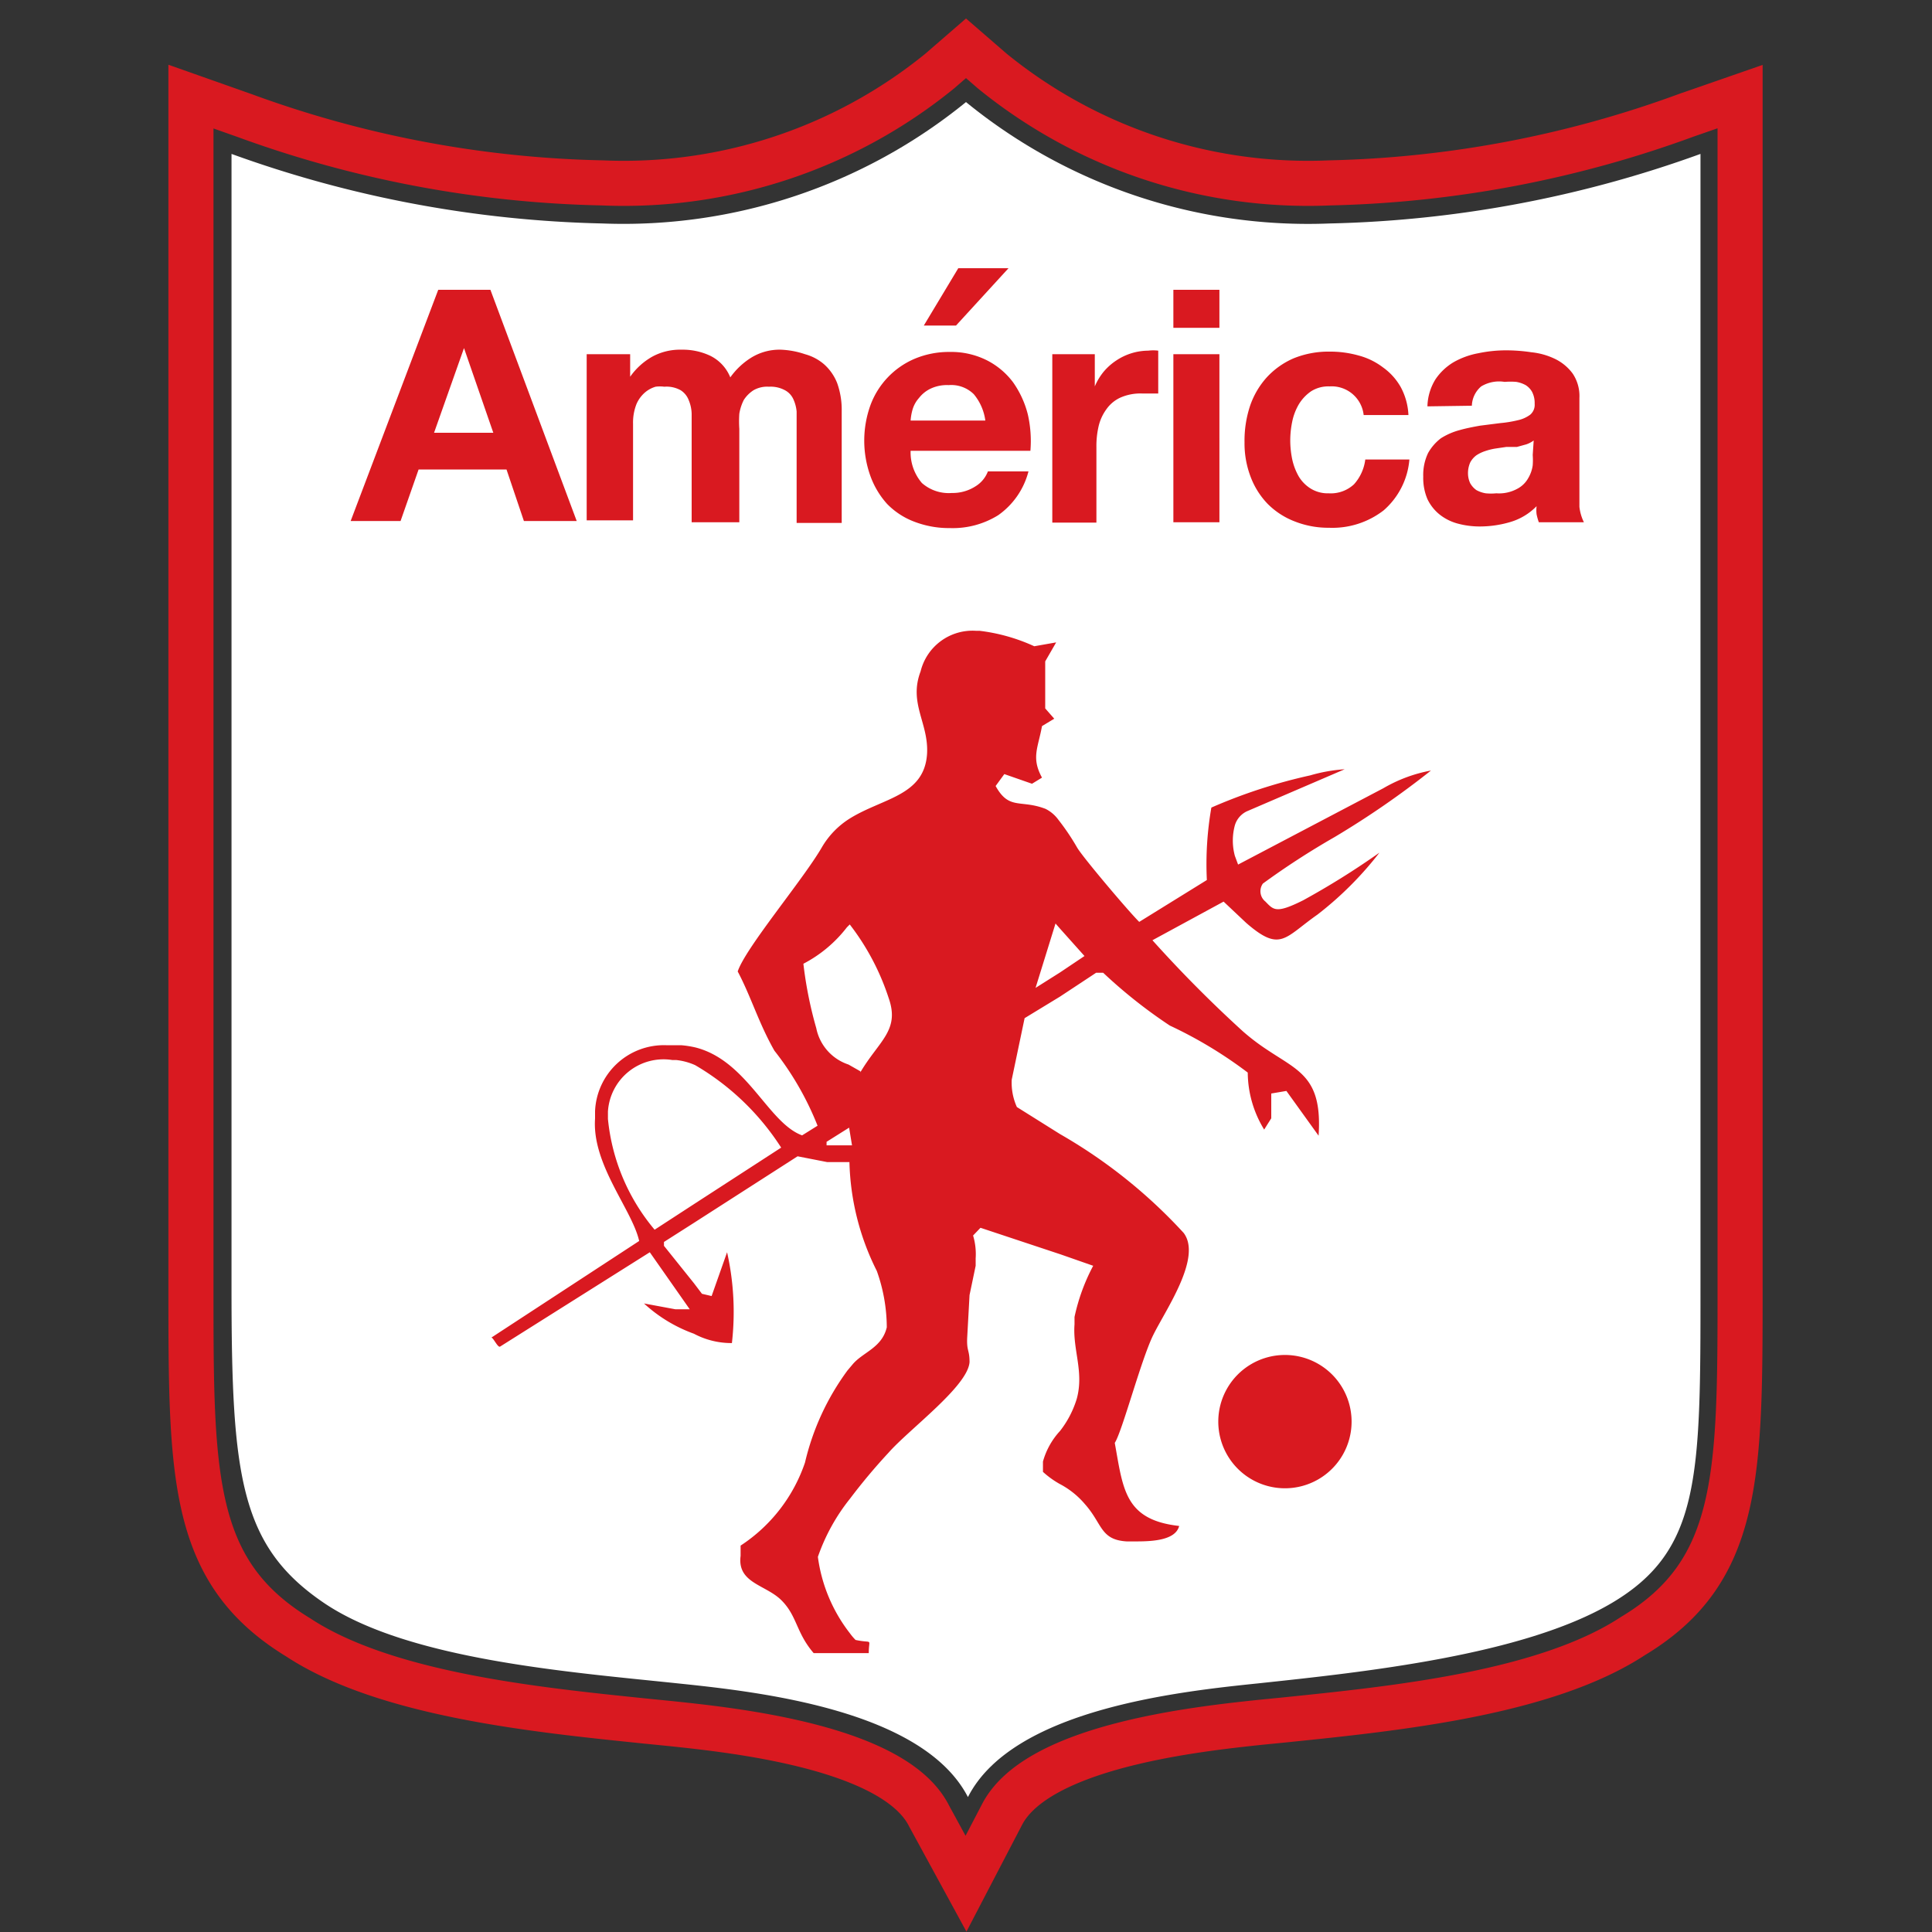
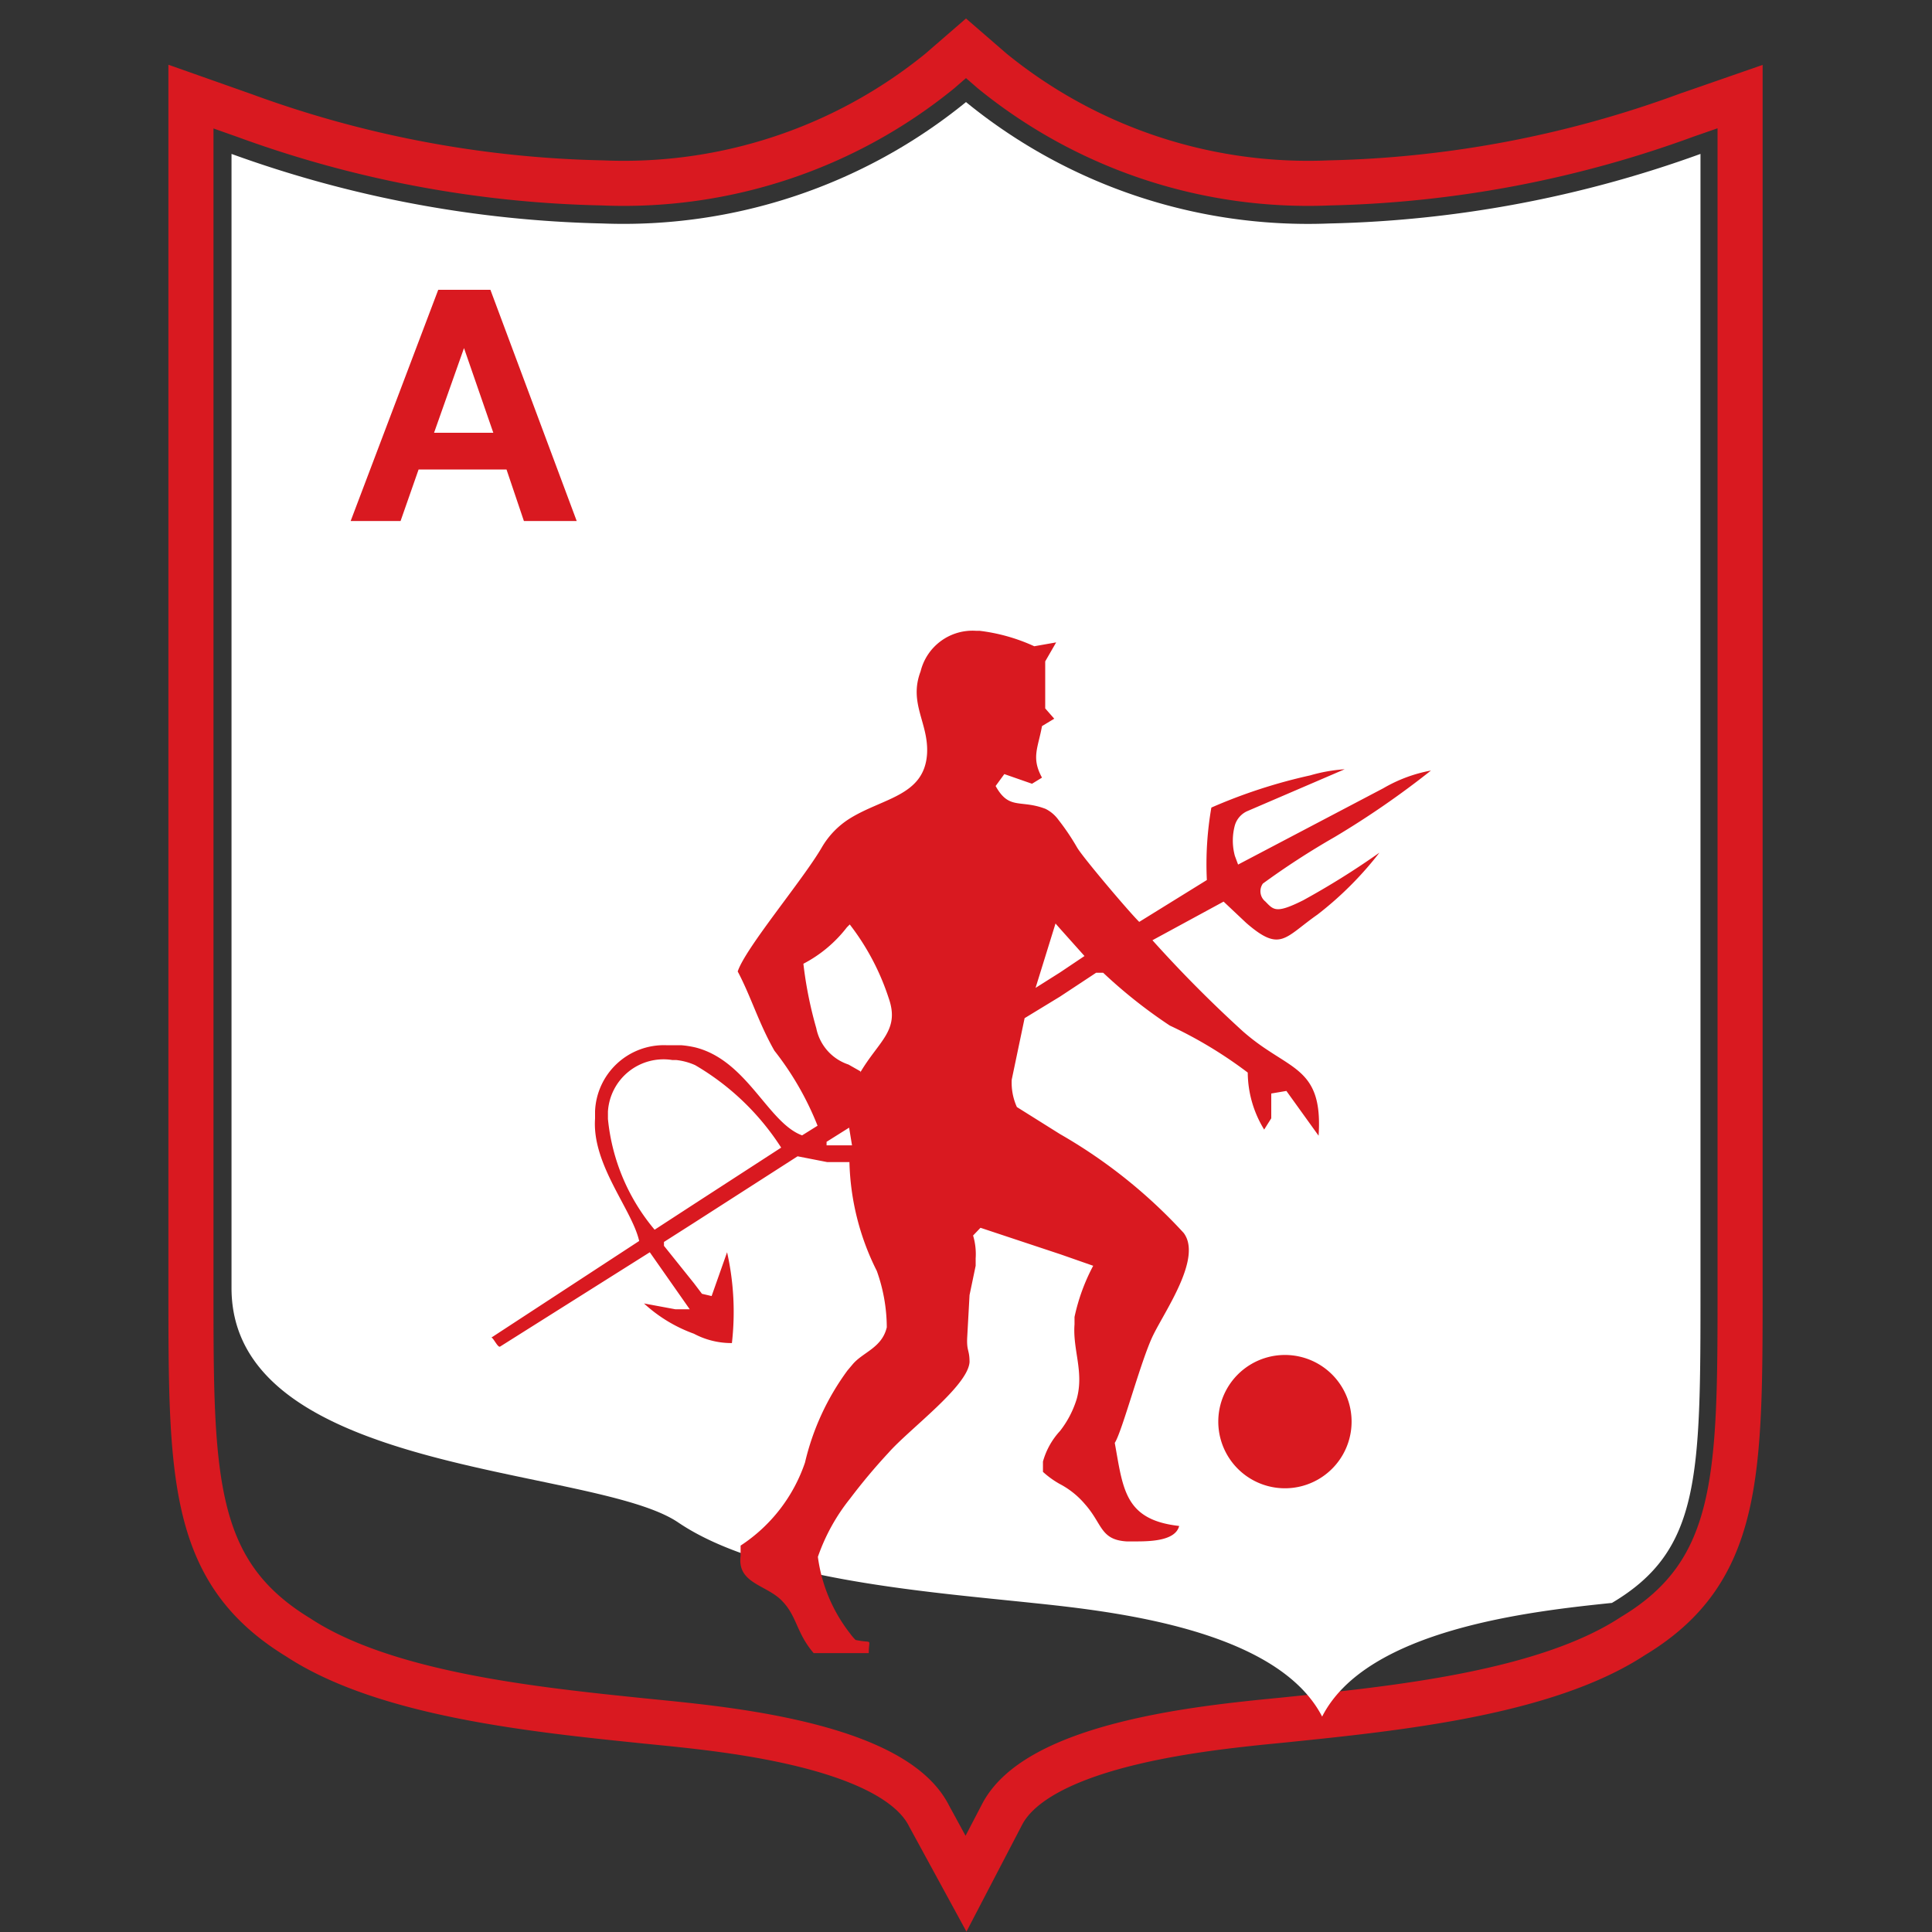
<svg xmlns="http://www.w3.org/2000/svg" width="60" height="60">
  <rect width="100%" height="100%" fill="#333333" stroke="none" />
  <path d="M30 1.5l-.82.71a15.54 15.54 0 0 1-10.47 3.47A34.31 34.31 0 0 1 7.6 3.59L5.93 3v37c0 5.87 0 8.82 3.33 10.85 2.71 1.78 7.38 2.25 10.79 2.6l.8.08c1.89.2 6.92.72 8 2.86L30 58.5l1.12-2.15c1.11-2.14 6.14-2.66 8-2.86l.81-.08c3.4-.35 8.07-.82 10.78-2.6 3.33-2 3.33-5 3.33-10.85V3l-1.67.58a34.31 34.31 0 0 1-11.08 2.1 15.54 15.54 0 0 1-10.47-3.47z" fill="none" stroke="#d91920" stroke-miterlimit="30.25" stroke-width="1.4" />
-   <path d="M30,3.17A16.79,16.79,0,0,0,41.29,6.94,36.08,36.08,0,0,0,52.81,4.78V40c0,5.87,0,8.15-2.75,9.78s-7.72,2.15-11,2.5c-2.52.26-7.62.82-9,3.53-1.4-2.71-6.5-3.27-9-3.53-3.32-.35-8.39-.73-11-2.5S7.19,45.83,7.19,40V4.78A36.08,36.08,0,0,0,18.71,6.94,16.85,16.85,0,0,0,30,3.17" fill="#fff" />
+   <path d="M30,3.17A16.79,16.79,0,0,0,41.29,6.94,36.08,36.08,0,0,0,52.81,4.78V40c0,5.87,0,8.15-2.75,9.78c-2.52.26-7.62.82-9,3.53-1.4-2.71-6.5-3.27-9-3.53-3.32-.35-8.39-.73-11-2.5S7.19,45.83,7.19,40V4.78A36.08,36.08,0,0,0,18.71,6.94,16.85,16.85,0,0,0,30,3.17" fill="#fff" />
  <g fill="#d91920">
    <path d="M32.16 30.68l.62-2 .14.16.76.85-.76.51zm-5.44 2.59l-.37-.21a1.5 1.5 0 0 1-1-1.13 12.41 12.41 0 0 1-.4-2 4.08 4.08 0 0 0 1.35-1.13l.09-.09A7.57 7.57 0 0 1 27.6 31c.35 1-.3 1.32-.88 2.3m-.37 2.27h-.68v-.11l.7-.44h0l.09.55zm-4.79 1.82l-1.23.8a6.29 6.29 0 0 1-1.45-3.44v-.23a1.73 1.73 0 0 1 2-1.6H21a1.93 1.93 0 0 1 .59.16 7.92 7.92 0 0 1 2.67 2.56zM39.3 28a.41.41 0 0 1-.08-.56A24.14 24.14 0 0 1 41.44 26a27.35 27.35 0 0 0 3-2.07 4.56 4.56 0 0 0-1.48.55l-4.51 2.37-.1-.27a1.81 1.81 0 0 1 0-.95.7.7 0 0 1 .41-.45l3-1.29a5 5 0 0 0-1.07.19 16.57 16.57 0 0 0-3.07 1 10.21 10.21 0 0 0-.14 2.25l-2.1 1.3c-.29-.28-1.75-2-1.93-2.31a7.19 7.19 0 0 0-.58-.86 1.1 1.1 0 0 0-.4-.34c-.78-.3-1.13.05-1.55-.71l.27-.37.86.3.31-.19c-.34-.62-.12-.93 0-1.6l.38-.23-.28-.32v-1.46l.34-.59-.68.12a5.69 5.69 0 0 0-1.7-.48h-.11a1.66 1.66 0 0 0-1.72 1.26c-.38 1 .26 1.61.2 2.57-.09 1.3-1.37 1.36-2.4 2a2.6 2.6 0 0 0-.87.9c-.58 1-2.37 3.12-2.61 3.85.41.77.65 1.6 1.14 2.46a9.3 9.3 0 0 1 1.34 2.33l-.48.3c-1.06-.39-1.7-2.32-3.31-2.73a3 3 0 0 0-.45-.07h-.46a2.14 2.14 0 0 0-2.21 2.05v.23c-.1 1.43 1.15 2.82 1.37 3.8l-4.59 3c.06 0 .2.32.27.28l4.65-2.93 1.24 1.77h-.45l-.97-.18a4.58 4.58 0 0 0 1.55.94 2.47 2.47 0 0 0 1.18.29 8.47 8.47 0 0 0-.15-2.82l-.48 1.36-.3-.07-.25-.33-.93-1.16v-.12l.91-.58 3.24-2.08.92.18h.63.06a7.93 7.93 0 0 0 .85 3.38 5.25 5.25 0 0 1 .31 1.75c-.15.64-.74.77-1.06 1.15l-.16.19A7.83 7.83 0 0 0 25 45.42 5 5 0 0 1 23 48v.32c-.11.85.78.89 1.27 1.38s.45 1 1 1.64h.43.12.58.58c0-.49.15-.29-.41-.41a1.63 1.63 0 0 1-.17-.2 4.91 4.91 0 0 1-1-2.38 6.06 6.06 0 0 1 1-1.81 18.24 18.24 0 0 1 1.19-1.42c.65-.74 2.47-2.07 2.52-2.82 0-.4-.1-.33-.07-.81l.07-1.27.19-.91v-.23a2 2 0 0 0-.08-.71l.23-.24 2.5.83 1 .35a6.1 6.1 0 0 0-.58 1.59v.23c-.06.79.3 1.47.07 2.31a3.07 3.07 0 0 1-.52 1 2.31 2.31 0 0 0-.53.95v.32a2.8 2.8 0 0 0 .51.37 2.62 2.62 0 0 1 .8.64c.54.61.47 1.1 1.29 1.15h.23c.45 0 1.28 0 1.4-.48-1.7-.19-1.74-1.15-2-2.58.23-.35.81-2.56 1.19-3.34s1.53-2.41.95-3.18a16 16 0 0 0-3.84-3.07l-1.34-.84a1.84 1.84 0 0 1-.16-.85l.4-1.91 1.1-.67 1-.66h0l.12-.08h.22a15.53 15.53 0 0 0 2.07 1.64 13.42 13.42 0 0 1 2.42 1.46 3.42 3.42 0 0 0 .51 1.77l.1-.16.12-.19v-.77l.47-.08 1 1.39c.12-1.8-.6-2-1.6-2.67a6.77 6.77 0 0 1-.75-.57 39.55 39.55 0 0 1-2.81-2.83L38 28l.7.66c1.07.93 1.19.46 2.22-.26a10.73 10.73 0 0 0 1.92-1.92 24.66 24.66 0 0 1-2.37 1.48c-.88.44-.92.29-1.21 0m.62 14.12a2.07 2.07 0 1 0 .05 0M15.32 13.44l-.91-2.63h0l-.93 2.63zM15.23 9l2.68 7.18h-1.64l-.54-1.6H13l-.56 1.6h-1.55L13.61 9z" />
-     <path d="M19.57 11v.7h0a2.11 2.11 0 0 1 .68-.62 1.8 1.8 0 0 1 .91-.22 2 2 0 0 1 .9.19 1.28 1.28 0 0 1 .62.67 2.27 2.27 0 0 1 .63-.6 1.67 1.67 0 0 1 .94-.26A2.64 2.64 0 0 1 25 11a1.51 1.51 0 0 1 .6.32 1.54 1.54 0 0 1 .4.58 2.46 2.46 0 0 1 .14.86v3.48h-1.4v-2.97-.49a1.17 1.17 0 0 0-.11-.4.59.59 0 0 0-.27-.27.93.93 0 0 0-.48-.1.85.85 0 0 0-.48.11 1 1 0 0 0-.3.3 1.45 1.45 0 0 0-.14.43 3.59 3.59 0 0 0 0 .47v2.9h-1.48V13.3v-.45a1.17 1.17 0 0 0-.09-.42.63.63 0 0 0-.25-.31.9.9 0 0 0-.51-.11 1 1 0 0 0-.27 0 .9.9 0 0 0-.32.17 1 1 0 0 0-.27.36 1.56 1.56 0 0 0-.11.62v3h-1.44V11zm10.19-2.67l-1.07 1.78h1l1.63-1.78zm.48 3.91a1 1 0 0 0-.78-.28 1.19 1.19 0 0 0-.56.11 1 1 0 0 0-.36.29.92.92 0 0 0-.2.36 1.63 1.63 0 0 0-.06.34h2.32a1.6 1.6 0 0 0-.36-.82M28.63 15a1.26 1.26 0 0 0 .93.31 1.31 1.31 0 0 0 .74-.21.93.93 0 0 0 .38-.46h1.26A2.39 2.39 0 0 1 31 16a2.67 2.67 0 0 1-1.5.4 3 3 0 0 1-1.11-.2 2.32 2.32 0 0 1-.84-.55 2.62 2.62 0 0 1-.52-.87 3.25 3.25 0 0 1 0-2.19 2.51 2.51 0 0 1 1.38-1.45 2.75 2.75 0 0 1 1.09-.21 2.47 2.47 0 0 1 1.15.26 2.34 2.34 0 0 1 .81.68 3 3 0 0 1 .46 1A3.7 3.7 0 0 1 32 14h-3.72a1.46 1.46 0 0 0 .35 1M34 11v1h0a1.86 1.86 0 0 1 .27-.45 1.82 1.82 0 0 1 .39-.35 1.81 1.81 0 0 1 1-.31 1.24 1.24 0 0 1 .31 0v1.33h-.24-.27a1.54 1.54 0 0 0-.67.13 1.08 1.08 0 0 0-.43.36 1.46 1.46 0 0 0-.24.52 2.73 2.73 0 0 0-.07.66v2.34h-1.37V11zm3.87 5.22h-1.43V11h1.43zM36.44 9h1.43v1.18h-1.43zm4.85 3a1 1 0 0 0-.57.15 1.32 1.32 0 0 0-.38.4 1.74 1.74 0 0 0-.21.55 2.86 2.86 0 0 0-.06.58 2.93 2.93 0 0 0 .06.58 1.87 1.87 0 0 0 .2.53 1.12 1.12 0 0 0 .37.38 1 1 0 0 0 .56.15 1.06 1.06 0 0 0 .79-.28 1.41 1.41 0 0 0 .35-.77h1.37a2.35 2.35 0 0 1-.8 1.58 2.6 2.6 0 0 1-1.7.54 2.83 2.83 0 0 1-1.07-.2 2.39 2.39 0 0 1-.83-.54 2.45 2.45 0 0 1-.53-.84 2.9 2.9 0 0 1-.19-1.07 3.43 3.43 0 0 1 .17-1.13 2.55 2.55 0 0 1 .52-.89 2.46 2.46 0 0 1 .83-.59 2.88 2.88 0 0 1 1.13-.21 3.24 3.24 0 0 1 .89.12 2.15 2.15 0 0 1 .76.37 1.89 1.89 0 0 1 .55.61 2 2 0 0 1 .24.87h-1.39a1 1 0 0 0-1.06-.89m6.34 1.68a.84.84 0 0 1-.23.12l-.29.08h-.33l-.34.05a1.87 1.87 0 0 0-.32.08 1.13 1.13 0 0 0-.27.13.67.67 0 0 0-.19.22.81.81 0 0 0-.07.33.72.72 0 0 0 .07.32.65.65 0 0 0 .19.21.91.91 0 0 0 .29.1 1.69 1.69 0 0 0 .33 0 1.18 1.18 0 0 0 .65-.14.83.83 0 0 0 .34-.33 1.07 1.07 0 0 0 .14-.4 2.23 2.23 0 0 0 0-.32zm-3.3-1.06a1.67 1.67 0 0 1 .25-.84 1.77 1.77 0 0 1 .56-.53 2.44 2.44 0 0 1 .77-.28 4.19 4.19 0 0 1 .86-.09 5.25 5.25 0 0 1 .79.06 2.19 2.19 0 0 1 .74.21 1.48 1.48 0 0 1 .54.45 1.25 1.25 0 0 1 .21.76v2.7.68a1.45 1.45 0 0 0 .14.48h-1.4a1.82 1.82 0 0 1-.07-.25 1.07 1.07 0 0 1 0-.25 1.88 1.88 0 0 1-.81.49 3.34 3.34 0 0 1-.94.14 2.63 2.63 0 0 1-.7-.09 1.55 1.55 0 0 1-.56-.28 1.37 1.37 0 0 1-.38-.48 1.68 1.68 0 0 1-.13-.7 1.58 1.58 0 0 1 .15-.73 1.5 1.5 0 0 1 .4-.46 2.1 2.1 0 0 1 .57-.25c.21-.06.42-.1.64-.14l.63-.08a3.71 3.71 0 0 0 .55-.09 1 1 0 0 0 .38-.17.4.4 0 0 0 .14-.34.75.75 0 0 0-.08-.37.58.58 0 0 0-.2-.21.91.91 0 0 0-.29-.1 2.06 2.06 0 0 0-.36 0A1.08 1.08 0 0 0 46 12a.82.82 0 0 0-.29.6z" />
  </g>
</svg>